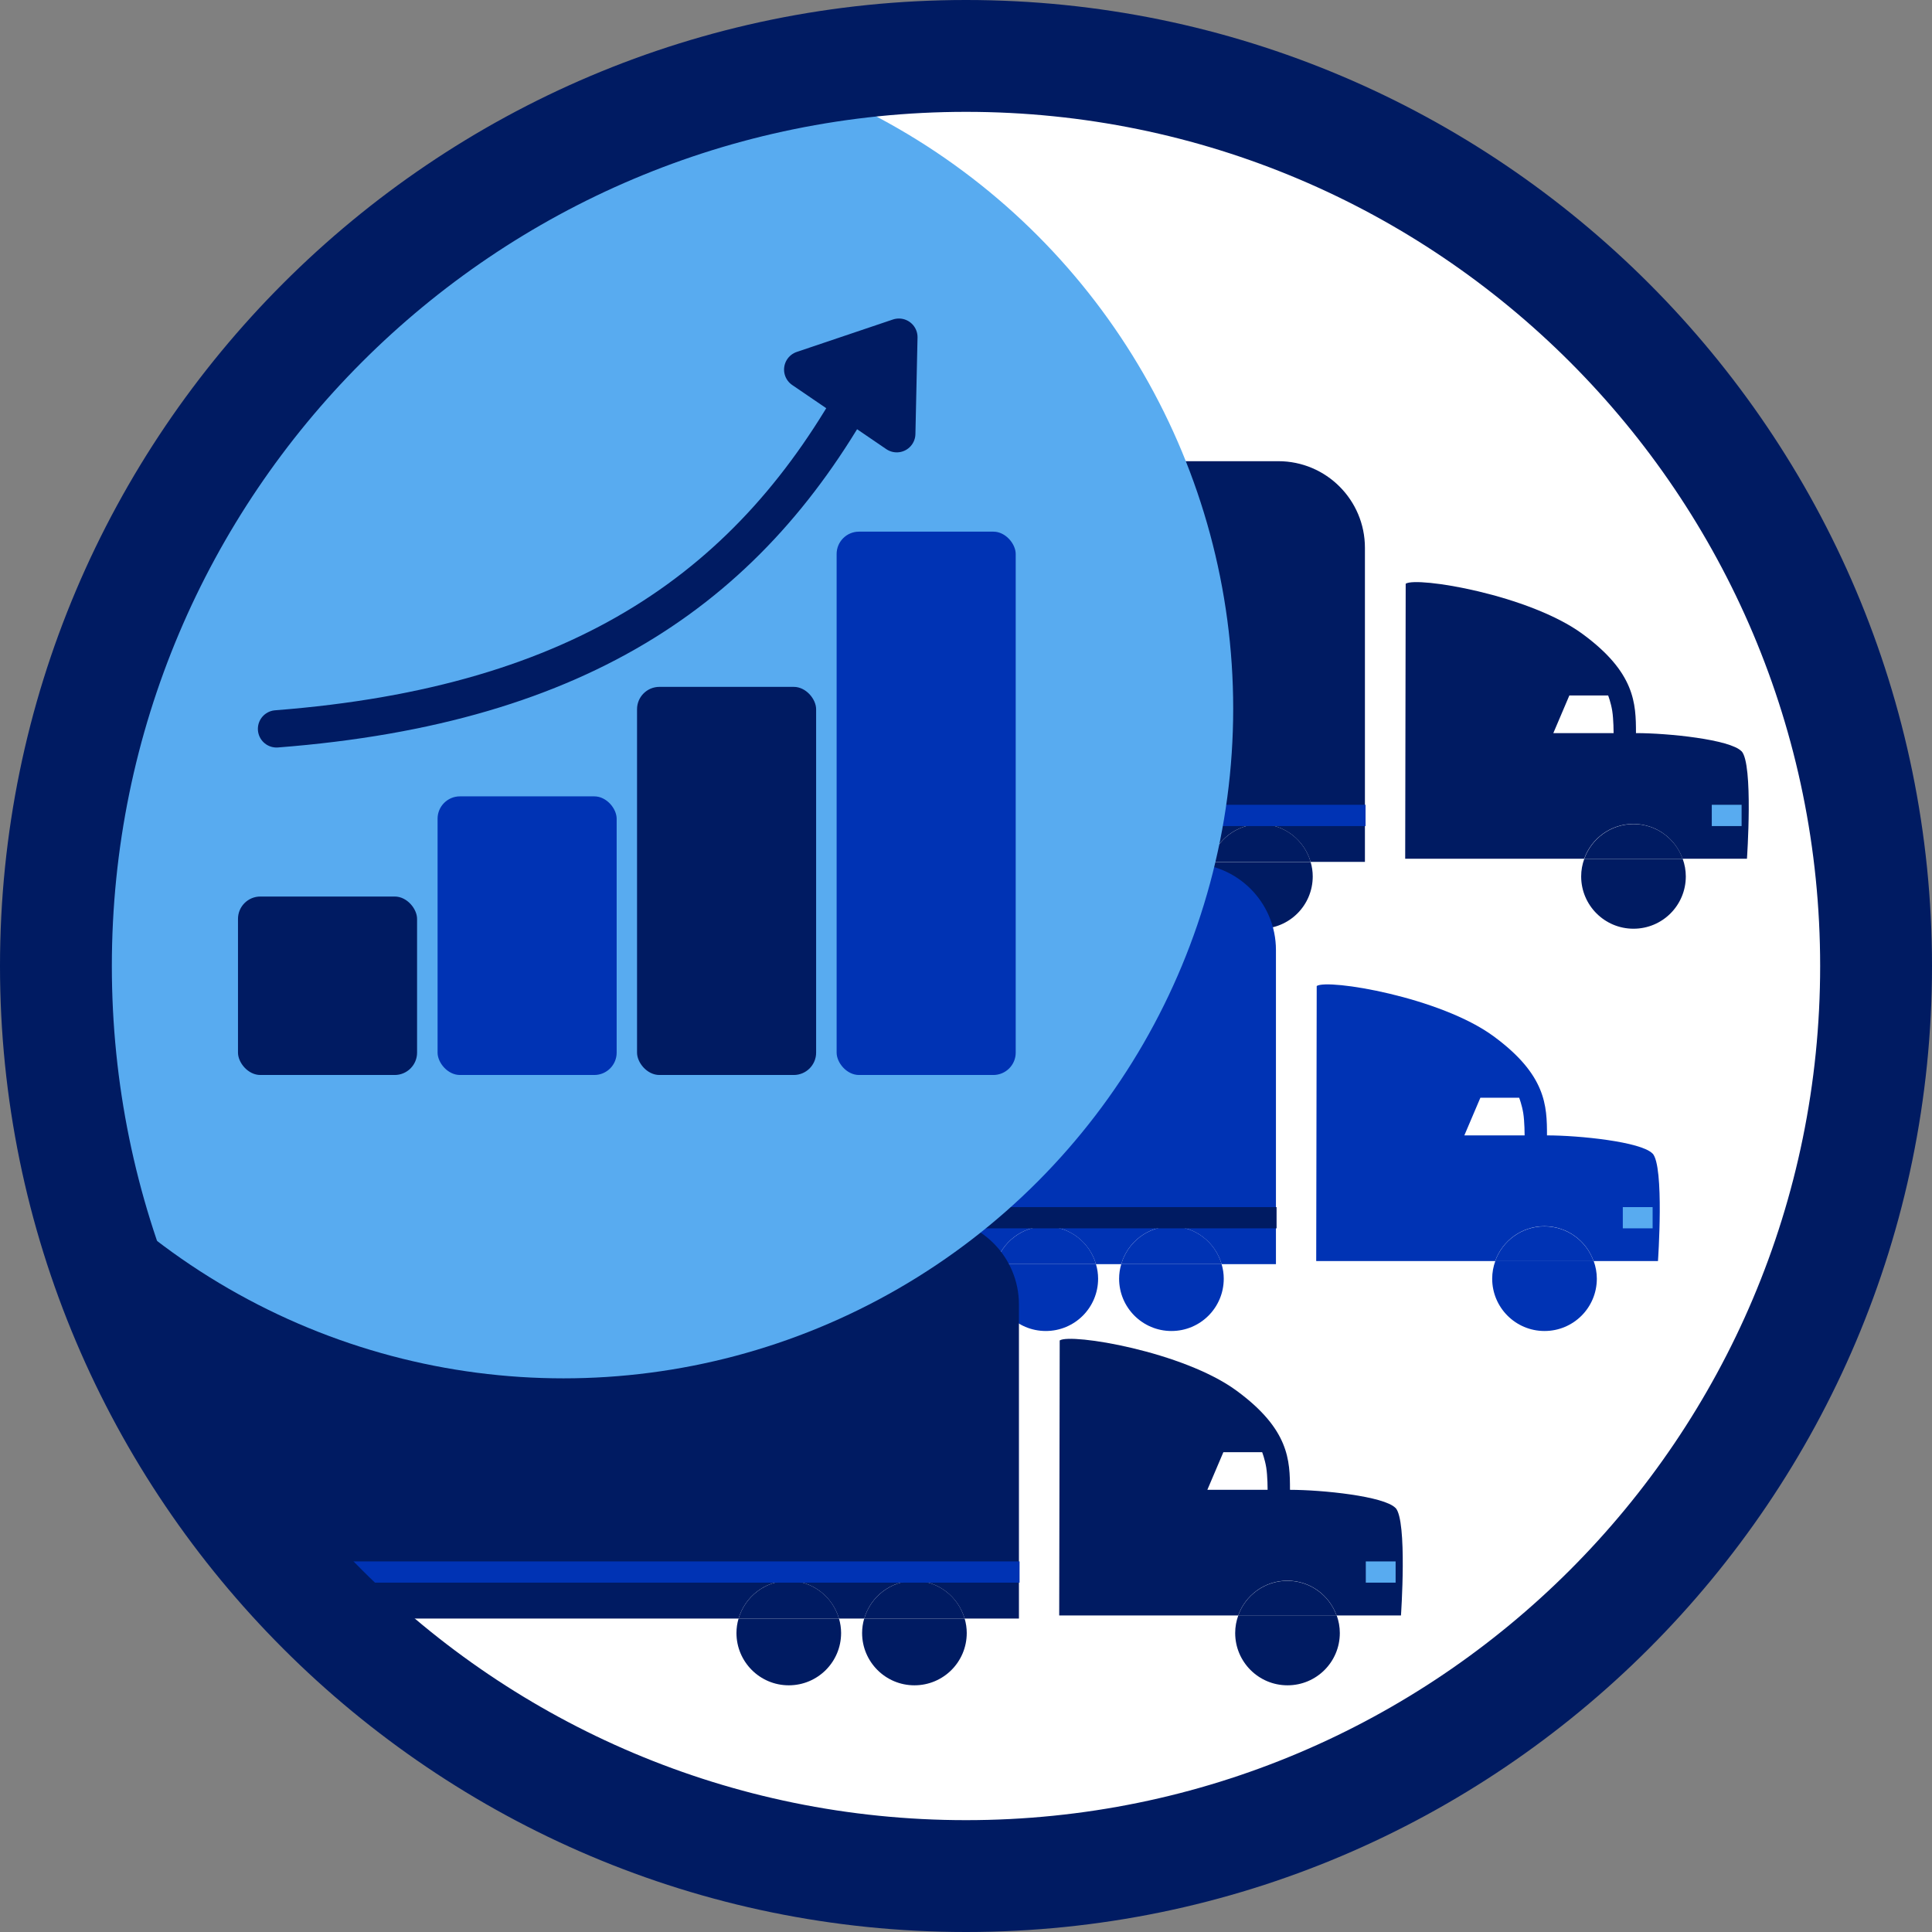
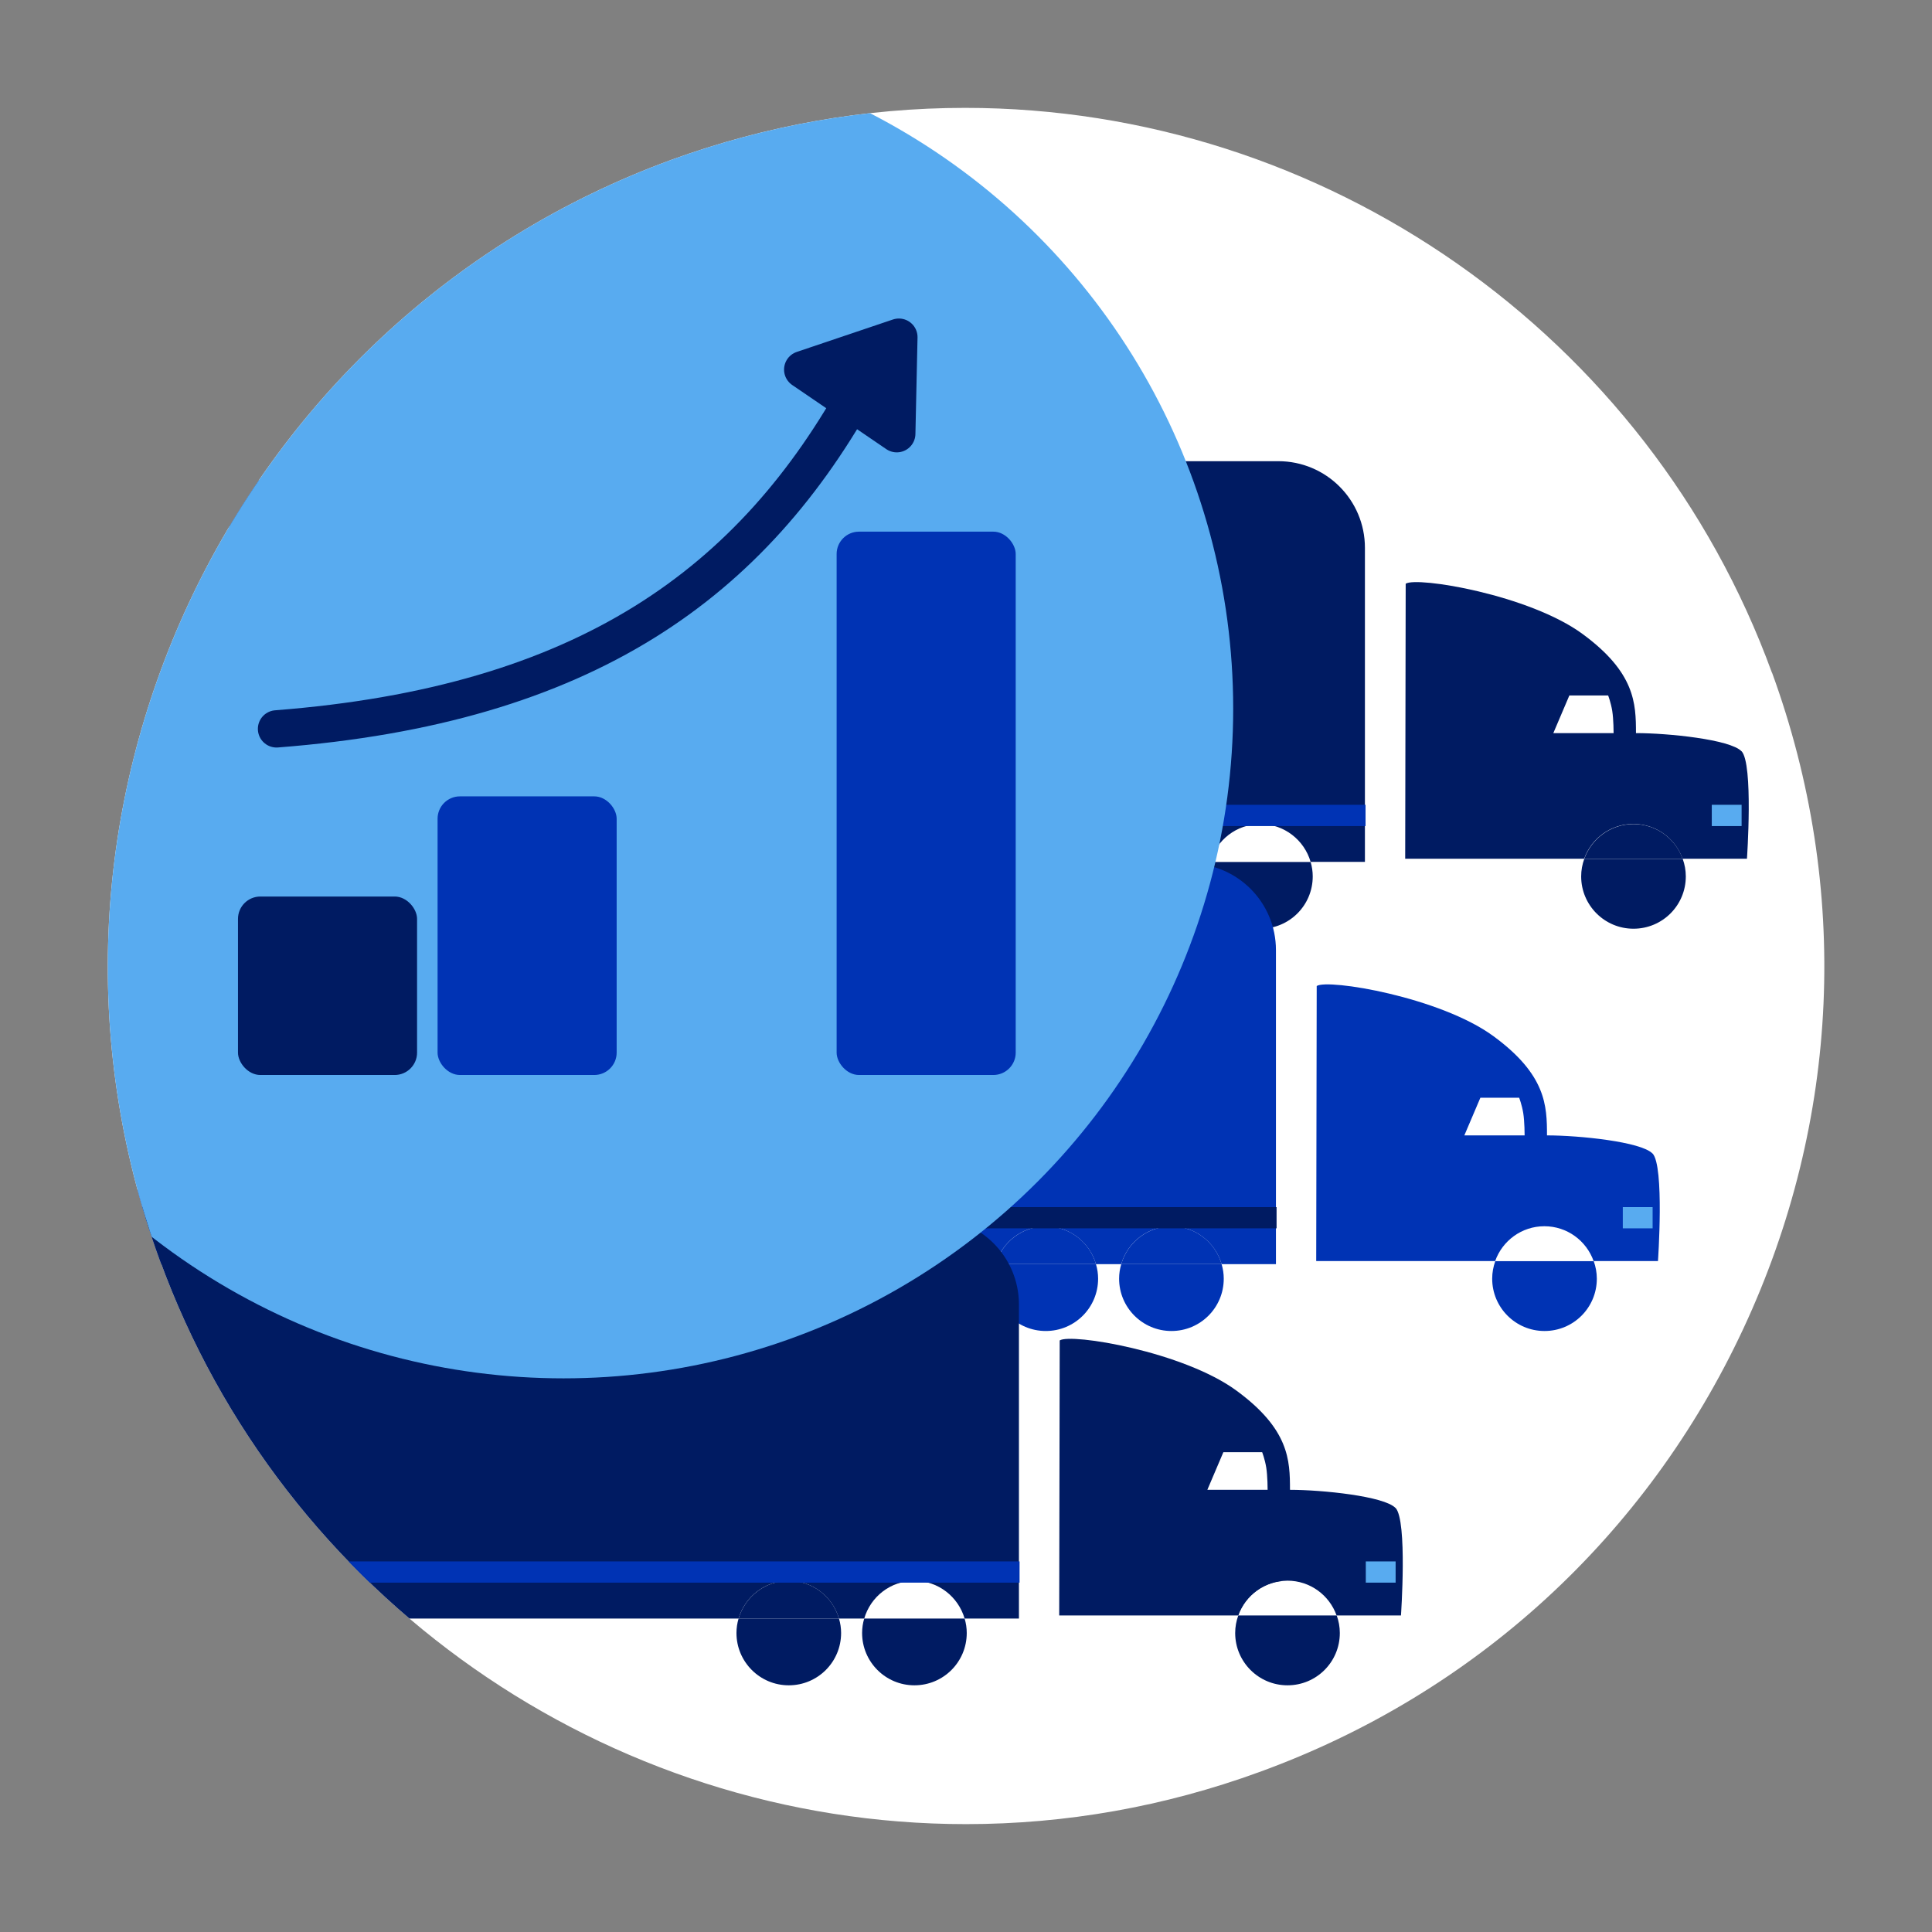
<svg xmlns="http://www.w3.org/2000/svg" id="Calque_2" data-name="Calque 2" viewBox="0 0 155.46 155.46">
  <rect x="0" y="0" width="155.46" height="155.46" fill="#808080" stroke="none" />
  <defs>
    <style>
      .cls-1 {
        fill: #fff;
      }

      .cls-2 {
        stroke-miterlimit: 10;
      }

      .cls-2, .cls-3 {
        stroke: #001b62;
        stroke-linecap: round;
        stroke-width: 3px;
      }

      .cls-2, .cls-4 {
        fill: none;
      }

      .cls-5 {
        fill: #0033b3;
      }

      .cls-3 {
        stroke-linejoin: round;
      }

      .cls-3, .cls-6 {
        fill: #001b62;
      }

      .cls-7 {
        fill: #58abf0;
      }

      .cls-8 {
        clip-path: url(#clippath);
      }

      .cls-9 {
        fill: #0033b4;
      }
    </style>
    <clipPath id="clippath">
      <path class="cls-4" d="M142.58,54.13c-9.91-27.19-36-45.45-64.92-45.45-8.04,0-15.98,1.4-23.61,4.17C18.3,25.91-.18,65.63,12.85,101.36c9.87,27.16,35.95,45.42,64.88,45.42,8.04,0,15.98-1.41,23.6-4.19,17.34-6.3,31.17-18.98,38.96-35.7,7.79-16.71,8.62-35.44,2.3-52.76h0Z" />
    </clipPath>
  </defs>
  <g id="Layer_1" data-name="Layer 1">
    <g>
      <g class="cls-8">
        <circle class="cls-1" cx="76.76" cy="76.96" r="84.14" />
        <g>
          <g>
            <circle class="cls-5" cx="26.99" cy="70.61" r="4.21" />
            <circle class="cls-5" cx="39.61" cy="70.61" r="4.21" />
            <g>
              <path class="cls-6" d="M140.13,60.45c-.91-.95-5.91-1.46-8.49-1.46,0-2.39-.07-4.87-4.29-7.97-4.29-3.16-13.35-4.65-14.24-4.05l-.04,22.13h14.4c.58-1.63,2.13-2.8,3.96-2.8s3.38,1.17,3.96,2.8h5.18s.53-7.65-.44-8.66Z" />
              <path class="cls-6" d="M102.87,37.11H25.22c-3.85,0-6.97,3.12-6.97,6.97v25.27H87.27c.51-1.76,2.12-3.04,4.04-3.04s3.53,1.29,4.04,3.04h2.03c.51-1.76,2.12-3.04,4.04-3.04s3.53,1.29,4.04,3.04h4.37v-25.27c0-3.85-3.12-6.97-6.97-6.97Z" />
              <path class="cls-6" d="M87.1,70.52c0,2.32,1.88,4.21,4.21,4.21s4.21-1.88,4.21-4.21c0-.4-.06-.79-.17-1.16h-8.08c-.11,.37-.17,.76-.17,1.16Z" />
              <path class="cls-6" d="M91.31,66.31c-1.92,0-3.53,1.29-4.04,3.04h8.08c-.51-1.76-2.12-3.04-4.04-3.04Z" />
              <path class="cls-6" d="M97.21,70.52c0,2.32,1.88,4.21,4.21,4.21s4.21-1.88,4.21-4.21c0-.4-.06-.79-.17-1.16h-8.08c-.11,.37-.17,.76-.17,1.16Z" />
-               <path class="cls-6" d="M101.42,66.31c-1.92,0-3.53,1.29-4.04,3.04h8.08c-.51-1.76-2.12-3.04-4.04-3.04Z" />
              <path class="cls-6" d="M127.23,70.52c0,2.32,1.88,4.21,4.21,4.21s4.21-1.88,4.21-4.21c0-.49-.09-.97-.25-1.41h-7.92c-.16,.44-.25,.91-.25,1.41Z" />
              <path class="cls-6" d="M131.44,66.31c-1.83,0-3.38,1.17-3.96,2.8h7.92c-.58-1.63-2.13-2.8-3.96-2.8Z" />
            </g>
            <path class="cls-1" d="M129.84,58.99s0-1.11-.11-1.79c-.11-.68-.33-1.24-.33-1.24h-3.12l-1.29,3.03h4.86Z" />
          </g>
          <rect class="cls-7" x="137.74" y="64.76" width="2.4" height="1.71" />
          <rect class="cls-9" x="18.26" y="64.76" width="91.62" height="1.71" />
        </g>
        <g>
          <g>
            <circle class="cls-5" cx="19.83" cy="102.98" r="4.21" />
            <circle class="cls-5" cx="32.45" cy="102.98" r="4.21" />
            <g>
              <path class="cls-9" d="M132.97,92.82c-.91-.95-5.91-1.46-8.49-1.46,0-2.39-.07-4.87-4.29-7.97-4.29-3.16-13.35-4.65-14.24-4.05l-.04,22.13h14.4c.58-1.63,2.13-2.8,3.96-2.8s3.38,1.17,3.96,2.8h5.18s.53-7.65-.44-8.66Z" />
              <path class="cls-9" d="M95.7,69.48H18.06c-3.85,0-6.97,3.12-6.97,6.97v25.27H80.11c.51-1.76,2.12-3.04,4.04-3.04s3.53,1.29,4.04,3.04h2.03c.51-1.76,2.12-3.04,4.04-3.04s3.53,1.29,4.04,3.04h4.37v-25.27c0-3.85-3.12-6.97-6.97-6.97Z" />
              <path class="cls-9" d="M79.94,102.89c0,2.32,1.88,4.21,4.21,4.21s4.21-1.88,4.21-4.21c0-.4-.06-.79-.17-1.16h-8.08c-.11,.37-.17,.76-.17,1.16Z" />
              <path class="cls-9" d="M84.15,98.68c-1.92,0-3.53,1.29-4.04,3.04h8.08c-.51-1.76-2.12-3.04-4.04-3.04Z" />
              <path class="cls-9" d="M90.05,102.89c0,2.32,1.88,4.21,4.21,4.21s4.21-1.88,4.21-4.21c0-.4-.06-.79-.17-1.16h-8.08c-.11,.37-.17,.76-.17,1.16Z" />
              <path class="cls-9" d="M94.26,98.68c-1.92,0-3.53,1.29-4.04,3.04h8.08c-.51-1.76-2.12-3.04-4.04-3.04Z" />
              <path class="cls-9" d="M120.07,102.89c0,2.32,1.88,4.21,4.21,4.21s4.21-1.88,4.21-4.21c0-.49-.09-.97-.25-1.41h-7.92c-.16,.44-.25,.91-.25,1.41Z" />
-               <path class="cls-9" d="M124.27,98.68c-1.83,0-3.38,1.17-3.96,2.8h7.92c-.58-1.63-2.13-2.8-3.96-2.8Z" />
            </g>
            <path class="cls-1" d="M122.68,91.36s0-1.11-.11-1.79-.33-1.24-.33-1.24h-3.12l-1.29,3.03h4.86Z" />
          </g>
          <rect class="cls-7" x="130.58" y="97.13" width="2.4" height="1.71" />
          <rect class="cls-6" x="11.1" y="97.13" width="91.62" height="1.71" />
        </g>
        <g>
          <g>
            <circle class="cls-5" cx="-.85" cy="131.49" r="4.21" />
            <circle class="cls-5" cx="11.77" cy="131.49" r="4.21" />
            <g>
              <path class="cls-6" d="M112.29,121.34c-.91-.95-5.91-1.46-8.49-1.46,0-2.39-.07-4.87-4.29-7.97-4.29-3.16-13.35-4.65-14.24-4.05l-.04,22.13h14.4c.58-1.63,2.13-2.8,3.96-2.8s3.38,1.17,3.96,2.8h5.18s.53-7.65-.44-8.66Z" />
              <path class="cls-6" d="M75.02,98H-2.62c-3.85,0-6.97,3.12-6.97,6.97v25.27H59.43c.51-1.76,2.12-3.04,4.04-3.04s3.53,1.29,4.04,3.04h2.03c.51-1.76,2.12-3.04,4.04-3.04s3.53,1.29,4.04,3.04h4.37v-25.27c0-3.85-3.12-6.97-6.97-6.97Z" />
              <path class="cls-6" d="M59.26,131.4c0,2.32,1.88,4.21,4.21,4.21s4.21-1.88,4.21-4.21c0-.4-.06-.79-.17-1.16h-8.08c-.11,.37-.17,.76-.17,1.16Z" />
              <path class="cls-6" d="M63.47,127.2c-1.92,0-3.53,1.29-4.04,3.04h8.08c-.51-1.76-2.12-3.04-4.04-3.04Z" />
              <path class="cls-6" d="M69.37,131.4c0,2.32,1.88,4.21,4.21,4.21s4.21-1.88,4.21-4.21c0-.4-.06-.79-.17-1.16h-8.08c-.11,.37-.17,.76-.17,1.16Z" />
-               <path class="cls-6" d="M73.58,127.2c-1.92,0-3.53,1.29-4.04,3.04h8.08c-.51-1.76-2.12-3.04-4.04-3.04Z" />
              <path class="cls-6" d="M99.39,131.4c0,2.32,1.88,4.21,4.21,4.21s4.21-1.88,4.21-4.21c0-.49-.09-.97-.25-1.41h-7.92c-.16,.44-.25,.91-.25,1.41Z" />
-               <path class="cls-6" d="M103.59,127.2c-1.83,0-3.38,1.17-3.96,2.8h7.92c-.58-1.63-2.13-2.8-3.96-2.8Z" />
+               <path class="cls-6" d="M103.59,127.2c-1.83,0-3.38,1.17-3.96,2.8c-.58-1.63-2.13-2.8-3.96-2.8Z" />
            </g>
            <path class="cls-1" d="M102,119.88s0-1.11-.11-1.79-.33-1.24-.33-1.24h-3.12l-1.29,3.03h4.86Z" />
          </g>
          <rect class="cls-7" x="109.9" y="125.64" width="2.4" height="1.71" />
          <rect class="cls-9" x="-9.58" y="125.64" width="91.62" height="1.71" />
        </g>
        <circle class="cls-7" cx="45.34" cy="57.02" r="53.89" />
        <path class="cls-2" d="M22.25,58.65c24.82-1.92,38.32-11.68,47.08-27.74" />
        <polygon class="cls-3" points="72.16 34.9 72.33 27.13 64.59 29.74 72.16 34.9" />
        <rect class="cls-6" x="19.15" y="72.14" width="14.41" height="14.36" rx="1.8" ry="1.8" />
-         <rect class="cls-6" x="51.26" y="55.27" width="14.41" height="31.23" rx="1.8" ry="1.8" />
        <rect class="cls-9" x="35.21" y="64.08" width="14.41" height="22.42" rx="1.8" ry="1.8" />
        <rect class="cls-9" x="67.32" y="42.78" width="14.41" height="43.72" rx="1.8" ry="1.8" />
      </g>
-       <path class="cls-6" d="M77.73,9c37.96,0,68.73,30.77,68.73,68.73s-30.77,68.73-68.73,68.73S9,115.69,9,77.73,39.77,9,77.73,9m0-9C34.87,0,0,34.87,0,77.73s34.87,77.73,77.73,77.73,77.73-34.87,77.73-77.73S120.59,0,77.73,0h0Z" />
    </g>
  </g>
</svg>